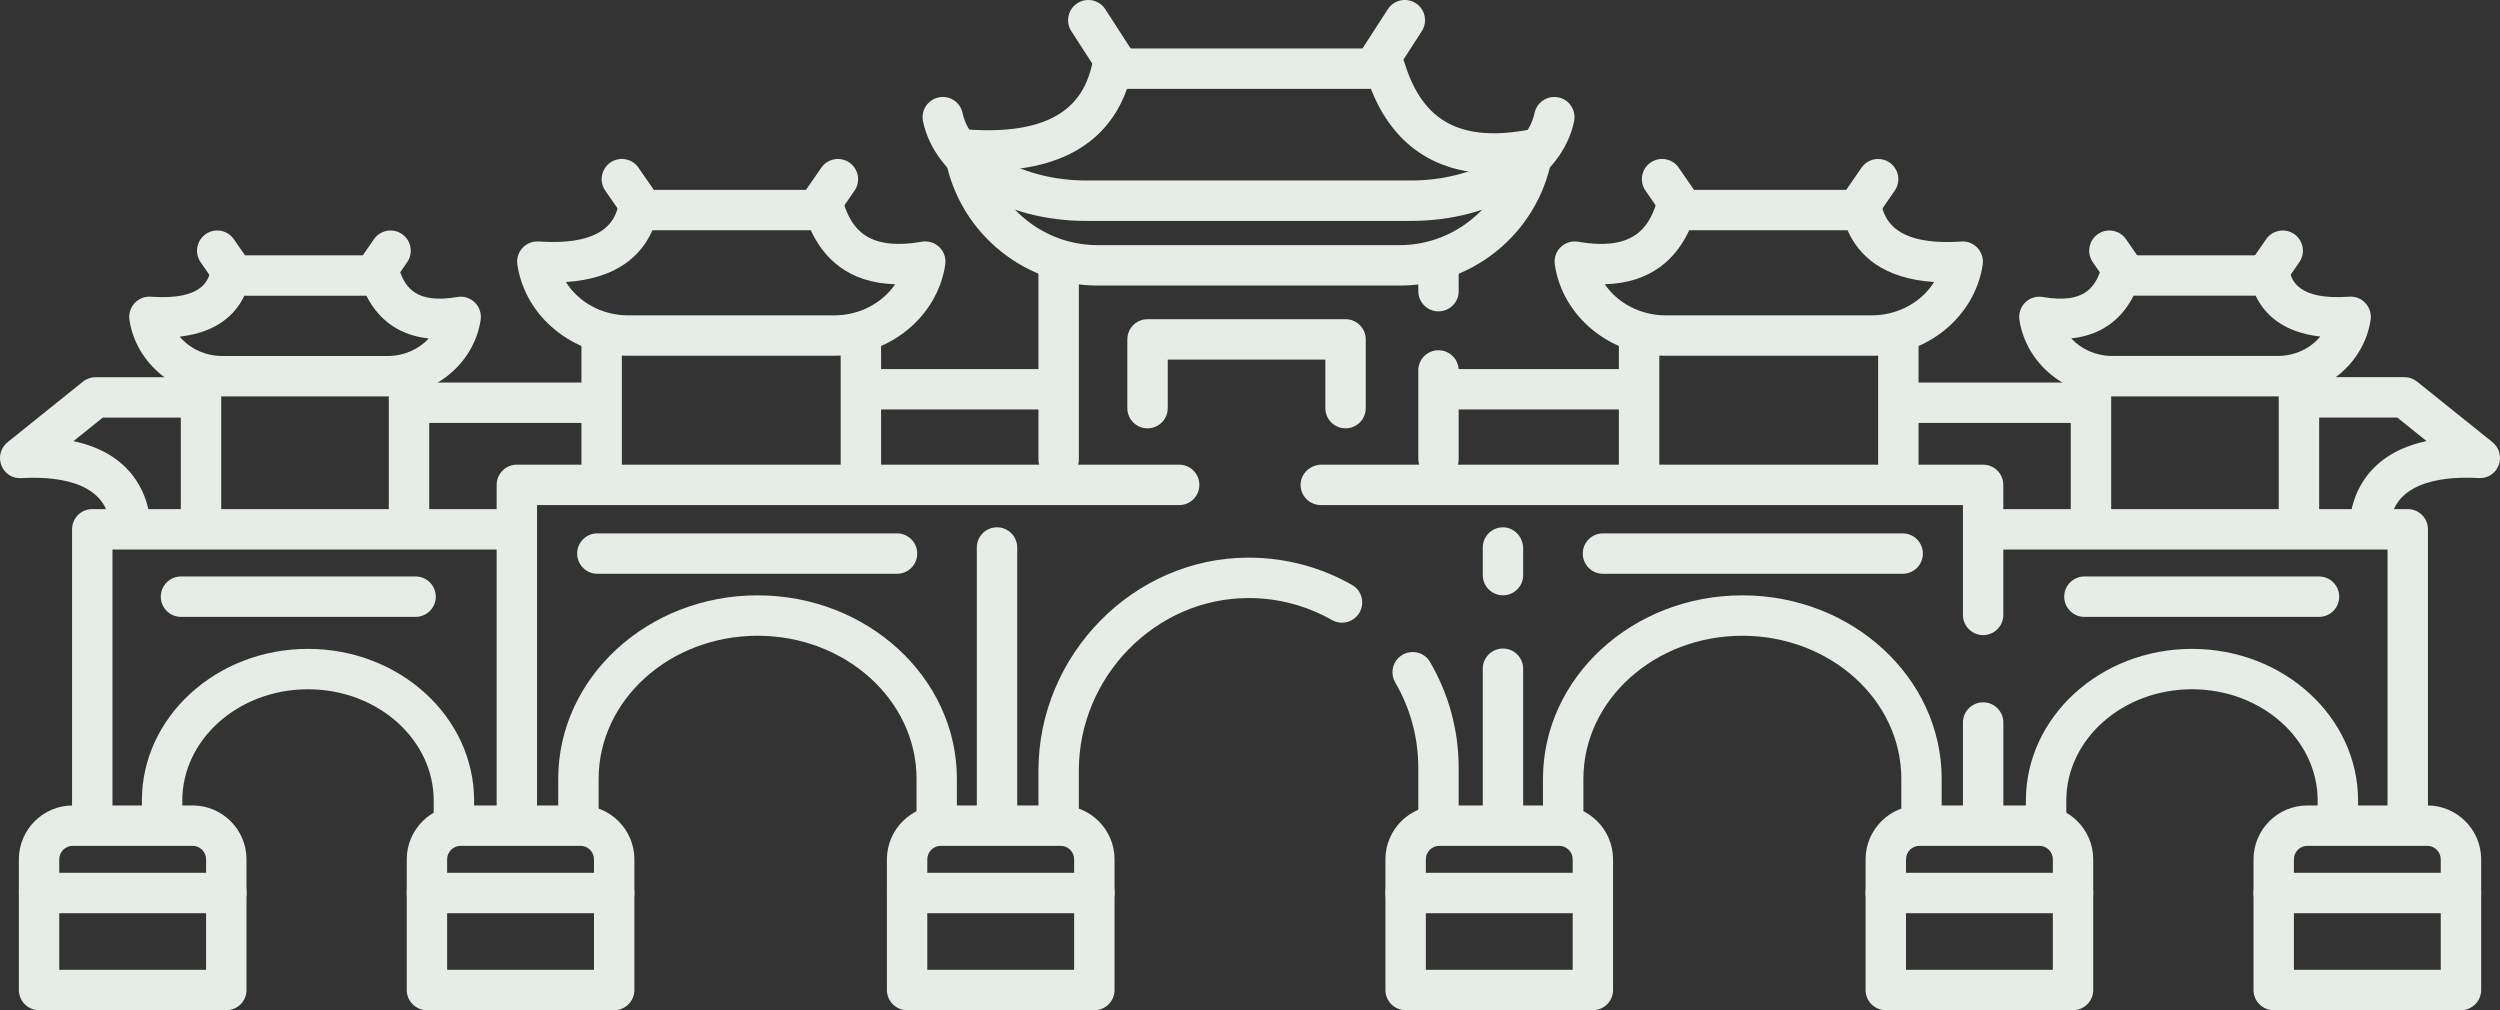
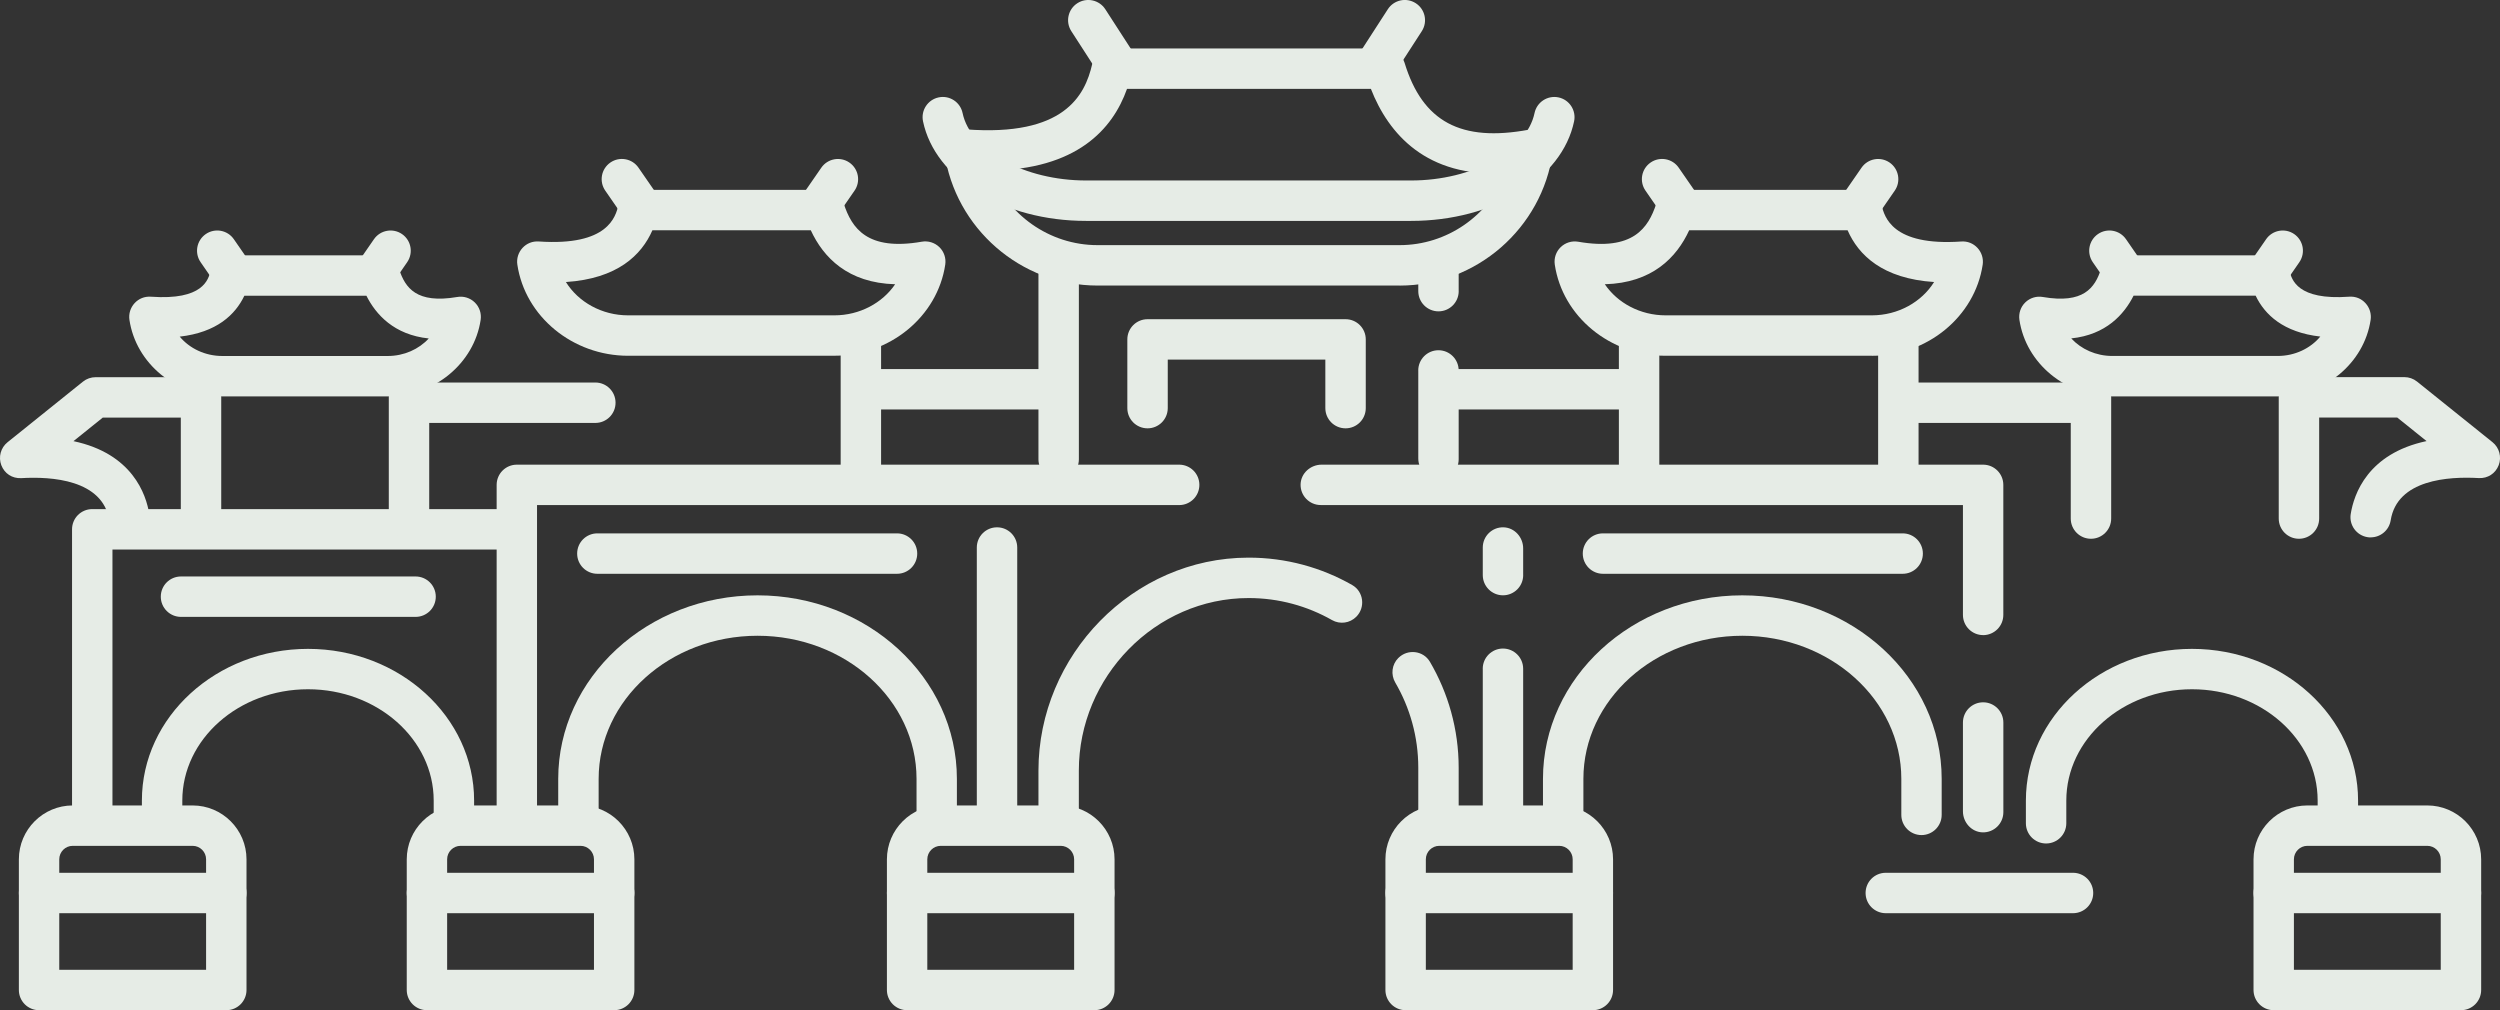
<svg xmlns="http://www.w3.org/2000/svg" id="_レイヤー_2" data-name="レイヤー 2" viewBox="0 0 764.48 308.91">
  <rect x="0" y="0" width="764.48" height="308.91" fill="#333333" stroke="none" />
  <defs>
    <style>
      .cls-1 {
        fill: #e6ece6;
        stroke-width: 0px;
      }
    </style>
  </defs>
  <g id="_デザイン1" data-name="デザイン1">
    <g>
      <path class="cls-1" d="m286.45,255.36c-3.41,0-6.18-2.76-6.18-6.18v-11.01c0-24.13-21.8-43.76-48.61-43.76s-48.6,19.63-48.6,43.76v11.01c0,3.41-2.76,6.18-6.18,6.18s-6.18-2.76-6.18-6.18v-11.01c0-30.95,27.35-56.12,60.95-56.12s60.96,25.17,60.96,56.12v11.01c0,3.41-2.76,6.18-6.18,6.18Z" />
      <path class="cls-1" d="m334.64,308.91h-57.25c-3.41,0-6.18-2.76-6.18-6.18v-39.95c0-9.08,7.39-16.48,16.47-16.48h36.66c9.08,0,16.48,7.39,16.48,16.48v39.95c0,3.41-2.76,6.18-6.18,6.18Zm-51.07-12.36h44.89v-33.78c0-2.27-1.85-4.12-4.12-4.12h-36.66c-2.27,0-4.12,1.85-4.12,4.12v33.78Z" />
      <path class="cls-1" d="m334.64,279.25h-57.25c-3.41,0-6.18-2.76-6.18-6.18s2.76-6.18,6.18-6.18h57.25c3.41,0,6.18,2.76,6.18,6.18s-2.76,6.18-6.18,6.18Z" />
      <path class="cls-1" d="m304.88,254.54c-3.41,0-6.18-2.76-6.18-6.18v-80.93c0-3.41,2.76-6.18,6.18-6.18s6.18,2.76,6.18,6.18v80.93c0,3.41-2.76,6.18-6.18,6.18Z" />
      <path class="cls-1" d="m138.8,257.93c-3.41,0-6.18-2.76-6.18-6.18v-6.94c0-18.77-17.25-34.04-38.44-34.04s-38.43,15.27-38.43,34.04v6.94c0,3.41-2.76,6.18-6.18,6.18s-6.18-2.76-6.18-6.18v-6.94c0-25.58,22.78-46.39,50.79-46.39s50.8,20.81,50.8,46.39v6.94c0,3.41-2.76,6.18-6.18,6.18Z" />
      <path class="cls-1" d="m187.81,308.91h-57.25c-3.41,0-6.18-2.76-6.18-6.18v-39.95c0-9.08,7.39-16.48,16.47-16.48h36.66c9.08,0,16.48,7.39,16.48,16.48v39.95c0,3.41-2.76,6.18-6.18,6.18Zm-51.07-12.36h44.89v-33.78c0-2.27-1.85-4.12-4.12-4.12h-36.66c-2.27,0-4.12,1.85-4.12,4.12v33.78Z" />
      <path class="cls-1" d="m187.81,279.25h-57.25c-3.41,0-6.18-2.76-6.18-6.18s2.76-6.18,6.18-6.18h57.25c3.41,0,6.18,2.76,6.18,6.18s-2.76,6.18-6.18,6.18Z" />
      <path class="cls-1" d="m69.2,308.91H11.95c-3.41,0-6.18-2.76-6.18-6.18v-39.95c0-9.08,7.39-16.48,16.47-16.48h36.66c9.08,0,16.48,7.39,16.48,16.48v39.95c0,3.41-2.76,6.18-6.18,6.18Zm-51.07-12.36h44.89v-33.78c0-2.27-1.85-4.12-4.12-4.12H22.24c-2.27,0-4.12,1.85-4.12,4.12v33.78Z" />
      <path class="cls-1" d="m69.2,279.25H11.95c-3.41,0-6.18-2.76-6.18-6.18s2.76-6.18,6.18-6.18h57.25c3.41,0,6.18,2.76,6.18,6.18s-2.76,6.18-6.18,6.18Z" />
      <path class="cls-1" d="m158.05,254.54c-3.41,0-6.18-2.76-6.18-6.18v-100.09c0-3.41,2.76-6.18,6.18-6.18h202.53c3.41,0,6.18,2.76,6.18,6.18s-2.76,6.18-6.18,6.18h-196.36v93.91c0,3.41-2.76,6.18-6.18,6.18Z" />
      <path class="cls-1" d="m28.21,253.3c-3.41,0-6.18-2.76-6.18-6.18v-85.26c0-3.41,2.76-6.18,6.18-6.18h127.89c3.41,0,6.18,2.76,6.18,6.18s-2.76,6.18-6.18,6.18H34.39v79.08c0,3.41-2.76,6.18-6.18,6.18Z" />
      <path class="cls-1" d="m323.73,146.63c-3.41,0-6.18-2.76-6.18-6.18v-57.05c0-3.41,2.76-6.18,6.18-6.18s6.18,2.76,6.18,6.18v57.05c0,3.41-2.76,6.18-6.18,6.18Z" />
      <path class="cls-1" d="m428,87.32h-92.39c-23.45,0-43.58-17.52-46.83-40.75-.26-1.85.34-3.72,1.61-5.08,1.29-1.36,3.14-2.11,4.98-1.93,29.99,2.26,36.39-10.29,38.61-19.94.65-2.8,3.15-4.79,6.02-4.79h83.6c2.72,0,5.12,1.78,5.91,4.38,5.49,18.02,17.23,24.33,38.06,20.44,1.98-.36,3.97.23,5.4,1.61,1.44,1.37,2.13,3.35,1.85,5.32-3.25,23.23-23.38,40.75-46.83,40.75Zm-125.13-35.15c5,13.4,17.98,22.79,32.74,22.79h92.39c14.47,0,27.23-9.03,32.43-22.01-24.26,1.45-35.85-12.05-41.22-25.77h-74.58c-4.38,12.36-15.39,24.69-41.76,24.98Z" />
      <path class="cls-1" d="m431.5,67.55h-99.4c-25.21,0-46.17-12.81-49.85-30.46-.69-3.34,1.45-6.61,4.79-7.31,3.35-.7,6.61,1.45,7.31,4.79,2.41,11.56,18.99,20.62,37.75,20.62h99.4c18.76,0,35.34-9.06,37.75-20.62.7-3.34,3.97-5.48,7.31-4.79,3.34.69,5.48,3.97,4.79,7.31-3.68,17.65-24.64,30.46-49.85,30.46Z" />
      <path class="cls-1" d="m342.11,26.77c-2.03,0-4.01-1-5.2-2.82l-9.31-14.42c-1.85-2.87-1.02-6.69,1.84-8.54,2.87-1.86,6.69-1.03,8.55,1.83l9.32,14.42c1.85,2.87,1.02,6.69-1.84,8.54-1.04.67-2.2.99-3.35.99Z" />
      <path class="cls-1" d="m420.26,26.77c-1.15,0-2.31-.32-3.35-.99-2.86-1.85-3.69-5.67-1.84-8.54l9.32-14.42c1.86-2.87,5.67-3.69,8.55-1.83,2.86,1.85,3.69,5.67,1.84,8.54l-9.32,14.42c-1.19,1.83-3.17,2.82-5.2,2.82Z" />
-       <path class="cls-1" d="m183.98,151.57c-3.41,0-6.18-2.76-6.18-6.18v-41.34c0-3.41,2.76-6.18,6.18-6.18s6.18,2.76,6.18,6.18v41.34c0,3.41-2.76,6.18-6.18,6.18Z" />
      <path class="cls-1" d="m263.25,151.57c-3.41,0-6.18-2.76-6.18-6.18v-41.34c0-3.41,2.76-6.18,6.18-6.18s6.18,2.76,6.18,6.18v41.34c0,3.41-2.76,6.18-6.18,6.18Z" />
      <path class="cls-1" d="m255.15,108.79h-63.06c-16.95,0-31.52-11.98-33.89-27.87-.28-1.85.31-3.73,1.58-5.11,1.27-1.37,3.03-2.1,4.98-1.97,21.27,1.46,23.49-7.65,24.34-11.09.68-2.76,3.16-4.7,6-4.7h57.06c2.67,0,5.04,1.72,5.87,4.26,2.41,7.37,7.09,14.53,23.85,11.6,1.95-.34,3.95.28,5.38,1.67,1.42,1.39,2.08,3.37,1.79,5.33-2.37,15.89-16.94,27.87-33.89,27.87Zm-82.1-22.55c3.8,6.12,10.99,10.19,19.03,10.19h63.06c7.74,0,14.69-3.78,18.59-9.51-14.49-.4-21.95-8.2-25.79-16.5h-48.44c-3.32,7.58-10.68,14.79-26.44,15.82Z" />
      <path class="cls-1" d="m196.53,70.16c-1.96,0-3.89-.93-5.09-2.67l-6.36-9.2c-1.94-2.81-1.24-6.65,1.57-8.59,2.8-1.94,6.66-1.23,8.59,1.57l6.36,9.2c1.94,2.8,1.24,6.65-1.57,8.59-1.07.74-2.29,1.09-3.5,1.09Z" />
      <path class="cls-1" d="m249.86,70.16c-1.21,0-2.44-.36-3.5-1.09-2.81-1.94-3.51-5.79-1.57-8.59l6.36-9.2c1.94-2.8,5.79-3.51,8.59-1.57,2.81,1.94,3.51,5.79,1.57,8.59l-6.36,9.2c-1.2,1.74-3.12,2.67-5.09,2.67Z" />
      <path class="cls-1" d="m61.47,164.75c-3.41,0-6.18-2.76-6.18-6.18v-42.38c0-3.41,2.76-6.18,6.18-6.18s6.18,2.76,6.18,6.18v42.38c0,3.41-2.76,6.18-6.18,6.18Z" />
      <path class="cls-1" d="m125.07,164.75c-3.41,0-6.18-2.76-6.18-6.18v-42.38c0-3.41,2.76-6.18,6.18-6.18s6.18,2.76,6.18,6.18v42.38c0,3.41-2.76,6.18-6.18,6.18Z" />
      <path class="cls-1" d="m118.57,121.21h-50.59c-14.2,0-26.41-10.06-28.4-23.4-.28-1.85.31-3.73,1.58-5.11,1.27-1.37,3.01-2.1,4.98-1.97,15.99,1.15,17.58-5.24,18.26-7.96.68-2.76,3.15-4.7,6-4.7h45.78c2.67,0,5.04,1.72,5.87,4.27,1.86,5.69,5.3,10.61,17.76,8.48,1.94-.35,3.96.28,5.37,1.66,1.43,1.39,2.09,3.37,1.8,5.33-1.99,13.34-14.19,23.4-28.4,23.4Zm-63.62-18.28c3.01,3.62,7.78,5.93,13.03,5.93h50.59c4.98,0,9.52-2.07,12.54-5.36-10.63-1.11-16.18-7.34-19.06-13.06h-37.33c-2.78,5.81-8.45,11.21-19.77,12.5Z" />
      <path class="cls-1" d="m71.54,90.22c-1.97,0-3.89-.93-5.09-2.66l-5.1-7.38c-1.94-2.81-1.24-6.66,1.57-8.6,2.8-1.94,6.66-1.23,8.59,1.57l5.1,7.38c1.94,2.81,1.24,6.66-1.57,8.6-1.07.74-2.29,1.09-3.5,1.09Z" />
      <path class="cls-1" d="m114.32,90.22c-1.21,0-2.43-.36-3.5-1.09-2.81-1.94-3.51-5.79-1.57-8.6l5.1-7.38c1.94-2.8,5.79-3.5,8.59-1.57,2.81,1.94,3.51,5.79,1.57,8.6l-5.1,7.38c-1.2,1.73-3.12,2.66-5.09,2.66Z" />
      <path class="cls-1" d="m321.67,125.21h-56.43c-3.41,0-6.18-2.76-6.18-6.18s2.76-6.18,6.18-6.18h56.43c3.41,0,6.18,2.76,6.18,6.18s-2.76,6.18-6.18,6.18Z" />
      <path class="cls-1" d="m39.53,164.34c-2.98,0-5.61-2.16-6.1-5.2-1.99-12.51-17.75-13.47-26.89-12.93-2.87.15-5.16-1.44-6.13-3.94-.96-2.51-.2-5.35,1.9-7.04l23.06-18.53c1.1-.88,2.47-1.36,3.87-1.36h30.07c3.41,0,6.18,2.76,6.18,6.18s-2.76,6.18-6.18,6.18h-27.89l-8.95,7.2c18,3.82,22.21,16.22,23.18,22.31.54,3.37-1.76,6.54-5.13,7.07-.33.05-.66.08-.98.08Z" />
      <path class="cls-1" d="m182.05,129.33h-53.96c-3.41,0-6.18-2.76-6.18-6.18s2.76-6.18,6.18-6.18h53.96c3.41,0,6.18,2.76,6.18,6.18s-2.76,6.18-6.18,6.18Z" />
      <path class="cls-1" d="m274.3,175.46h-91.63c-3.41,0-6.18-2.76-6.18-6.18s2.76-6.18,6.18-6.18h91.63c3.41,0,6.18,2.76,6.18,6.18s-2.76,6.18-6.18,6.18Z" />
      <path class="cls-1" d="m127.08,188.64H55.35c-3.41,0-6.18-2.76-6.18-6.18s2.76-6.18,6.18-6.18h71.73c3.41,0,6.18,2.76,6.18,6.18s-2.76,6.18-6.18,6.18Z" />
      <path class="cls-1" d="m587.59,255.36c-3.41,0-6.18-2.76-6.18-6.18v-11.01c0-24.13-21.8-43.76-48.61-43.76s-48.61,19.63-48.61,43.76v11.01c0,3.41-2.76,6.18-6.18,6.18s-6.18-2.76-6.18-6.18v-11.01c0-30.95,27.35-56.12,60.96-56.12s60.96,25.17,60.96,56.12v11.01c0,3.41-2.76,6.18-6.18,6.18Z" />
      <path class="cls-1" d="m487.08,308.91h-57.25c-3.41,0-6.18-2.76-6.18-6.18v-39.95c0-9.08,7.4-16.48,16.48-16.48h36.66c9.08,0,16.47,7.39,16.47,16.48v39.95c0,3.41-2.76,6.18-6.18,6.18Zm-51.07-12.36h44.9v-33.78c0-2.27-1.85-4.12-4.12-4.12h-36.66c-2.27,0-4.12,1.85-4.12,4.12v33.78Z" />
      <path class="cls-1" d="m487.08,279.25h-57.25c-3.41,0-6.18-2.76-6.18-6.18s2.76-6.18,6.18-6.18h57.25c3.41,0,6.18,2.76,6.18,6.18s-2.76,6.18-6.18,6.18Z" />
      <path class="cls-1" d="m714.9,257.93c-3.41,0-6.18-2.76-6.18-6.18v-6.94c0-18.77-17.24-34.04-38.43-34.04s-38.43,15.27-38.43,34.04v6.94c0,3.41-2.76,6.18-6.18,6.18s-6.18-2.76-6.18-6.18v-6.94c0-25.58,22.78-46.39,50.79-46.39s50.79,20.81,50.79,46.39v6.94c0,3.41-2.76,6.18-6.18,6.18Z" />
-       <path class="cls-1" d="m633.91,308.91h-57.25c-3.41,0-6.18-2.76-6.18-6.18v-39.95c0-9.08,7.4-16.48,16.48-16.48h36.66c9.08,0,16.47,7.39,16.47,16.48v39.95c0,3.41-2.76,6.18-6.18,6.18Zm-51.07-12.36h44.9v-33.78c0-2.27-1.84-4.12-4.12-4.12h-36.66c-2.27,0-4.12,1.85-4.12,4.12v33.78Z" />
      <path class="cls-1" d="m633.91,279.25h-57.25c-3.41,0-6.18-2.76-6.18-6.18s2.76-6.18,6.18-6.18h57.25c3.41,0,6.18,2.76,6.18,6.18s-2.76,6.18-6.18,6.18Z" />
      <path class="cls-1" d="m752.54,308.91h-57.25c-3.41,0-6.18-2.76-6.18-6.18v-39.95c0-9.08,7.39-16.48,16.47-16.48h36.66c9.08,0,16.48,7.39,16.48,16.48v39.95c0,3.41-2.76,6.18-6.18,6.18Zm-51.07-12.36h44.89v-33.78c0-2.27-1.85-4.12-4.12-4.12h-36.66c-2.27,0-4.12,1.85-4.12,4.12v33.78Z" />
      <path class="cls-1" d="m752.54,279.25h-57.25c-3.41,0-6.18-2.76-6.18-6.18s2.76-6.18,6.18-6.18h57.25c3.41,0,6.18,2.76,6.18,6.18s-2.76,6.18-6.18,6.18Z" />
-       <path class="cls-1" d="m736.27,253.3c-3.41,0-6.18-2.76-6.18-6.18v-79.08h-121.71c-3.41,0-6.18-2.76-6.18-6.18s2.76-6.18,6.18-6.18h127.89c3.41,0,6.18,2.76,6.18,6.18v85.26c0,3.41-2.76,6.18-6.18,6.18Z" />
      <path class="cls-1" d="m580.5,151.57c-3.41,0-6.18-2.76-6.18-6.18v-41.34c0-3.41,2.76-6.18,6.18-6.18s6.18,2.76,6.18,6.18v41.34c0,3.41-2.76,6.18-6.18,6.18Z" />
      <path class="cls-1" d="m501.22,151.57c-3.41,0-6.18-2.76-6.18-6.18v-41.34c0-3.41,2.76-6.18,6.18-6.18s6.18,2.76,6.18,6.18v41.34c0,3.41-2.76,6.18-6.18,6.18Z" />
      <path class="cls-1" d="m572.39,108.79h-63.06c-16.95,0-31.52-11.98-33.89-27.87-.29-1.96.37-3.95,1.79-5.33,1.42-1.39,3.42-2.01,5.38-1.67,16.77,2.91,21.44-4.23,23.85-11.6.83-2.54,3.2-4.26,5.87-4.26h57.06c2.84,0,5.32,1.94,6,4.7.84,3.44,3.14,12.55,24.34,11.09,1.93-.14,3.71.59,4.98,1.97,1.27,1.37,1.85,3.25,1.58,5.11-2.38,15.89-16.94,27.87-33.9,27.87Zm-81.65-21.87c3.89,5.74,10.85,9.51,18.59,9.51h63.06c8.05,0,15.24-4.08,19.04-10.19-15.77-1.03-23.13-8.24-26.45-15.82h-48.44c-3.83,8.3-11.3,16.11-25.79,16.5Z" />
      <path class="cls-1" d="m567.95,70.16c-1.21,0-2.44-.36-3.5-1.09-2.81-1.94-3.51-5.79-1.57-8.59l6.36-9.2c1.93-2.8,5.78-3.51,8.59-1.57,2.81,1.94,3.51,5.79,1.57,8.59l-6.36,9.2c-1.19,1.74-3.12,2.67-5.09,2.67Z" />
      <path class="cls-1" d="m514.62,70.16c-1.97,0-3.89-.93-5.09-2.67l-6.36-9.2c-1.94-2.81-1.24-6.65,1.57-8.59,2.8-1.94,6.66-1.23,8.59,1.57l6.36,9.2c1.94,2.8,1.24,6.65-1.57,8.59-1.07.74-2.29,1.09-3.5,1.09Z" />
      <path class="cls-1" d="m703,164.75c-3.41,0-6.18-2.76-6.18-6.18v-42.38c0-3.41,2.76-6.18,6.18-6.18s6.18,2.76,6.18,6.18v42.38c0,3.41-2.76,6.18-6.18,6.18Z" />
      <path class="cls-1" d="m639.4,164.75c-3.41,0-6.18-2.76-6.18-6.18v-42.38c0-3.41,2.76-6.18,6.18-6.18s6.18,2.76,6.18,6.18v42.38c0,3.41-2.76,6.18-6.18,6.18Z" />
      <path class="cls-1" d="m696.51,121.21h-50.59c-14.2,0-26.41-10.06-28.4-23.4-.29-1.96.37-3.95,1.79-5.33,1.42-1.39,3.43-2.01,5.38-1.66,12.44,2.14,15.9-2.79,17.76-8.48.83-2.54,3.2-4.27,5.87-4.27h45.78c2.84,0,5.32,1.94,6,4.69.67,2.73,2.38,9.12,18.26,7.97,1.97-.14,3.71.59,4.98,1.97,1.27,1.38,1.85,3.26,1.58,5.11-1.99,13.34-14.2,23.4-28.4,23.4Zm-63.13-17.72c3.03,3.29,7.56,5.36,12.53,5.36h50.59c5.25,0,10.02-2.31,13.03-5.93-11.31-1.29-16.99-6.69-19.77-12.5h-37.33c-2.88,5.72-8.43,11.96-19.06,13.06Z" />
      <path class="cls-1" d="m692.93,90.22c-1.21,0-2.44-.36-3.5-1.09-2.81-1.94-3.51-5.79-1.57-8.6l5.1-7.38c1.93-2.8,5.79-3.5,8.59-1.57,2.81,1.94,3.51,5.79,1.57,8.6l-5.1,7.38c-1.2,1.73-3.12,2.66-5.09,2.66Z" />
      <path class="cls-1" d="m650.15,90.22c-1.96,0-3.89-.93-5.09-2.66l-5.1-7.38c-1.94-2.81-1.24-6.66,1.57-8.6,2.81-1.94,6.66-1.23,8.59,1.57l5.1,7.38c1.94,2.81,1.24,6.66-1.57,8.6-1.07.74-2.29,1.09-3.5,1.09Z" />
      <path class="cls-1" d="m499.24,125.21h-56.43c-3.41,0-6.18-2.76-6.18-6.18s2.76-6.18,6.18-6.18h56.43c3.41,0,6.18,2.76,6.18,6.18s-2.76,6.18-6.18,6.18Z" />
      <path class="cls-1" d="m724.94,164.34c-.32,0-.65-.02-.98-.08-3.37-.54-5.67-3.71-5.13-7.07.97-6.09,5.19-18.48,23.19-22.31l-8.96-7.2h-27.89c-3.41,0-6.18-2.76-6.18-6.18s2.76-6.18,6.18-6.18h30.07c1.4,0,2.77.48,3.87,1.36l23.07,18.53c2.1,1.68,2.86,4.53,1.9,7.04-.97,2.51-3.31,4.1-6.13,3.94-9.17-.53-24.91.42-26.9,12.93-.49,3.04-3.12,5.2-6.1,5.2Z" />
      <path class="cls-1" d="m636.39,129.33h-53.96c-3.41,0-6.18-2.76-6.18-6.18s2.76-6.18,6.18-6.18h53.96c3.41,0,6.18,2.76,6.18,6.18s-2.76,6.18-6.18,6.18Z" />
      <path class="cls-1" d="m581.82,175.46h-91.64c-3.41,0-6.18-2.76-6.18-6.18s2.76-6.18,6.18-6.18h91.64c3.41,0,6.18,2.76,6.18,6.18s-2.76,6.18-6.18,6.18Z" />
-       <path class="cls-1" d="m709.13,188.64h-71.73c-3.41,0-6.18-2.76-6.18-6.18s2.76-6.18,6.18-6.18h71.73c3.41,0,6.18,2.76,6.18,6.18s-2.76,6.18-6.18,6.18Z" />
      <path class="cls-1" d="m411.46,130.98c-3.41,0-6.18-2.76-6.18-6.18v-14.83h-48.19v14.83c0,3.41-2.76,6.18-6.18,6.18s-6.18-2.76-6.18-6.18v-21.01c0-3.41,2.76-6.18,6.18-6.18h60.55c3.41,0,6.18,2.76,6.18,6.18v21.01c0,3.41-2.76,6.18-6.18,6.18Z" />
      <g>
        <path class="cls-1" d="m606.42,194.22h0c3.41,0,6.18-2.77,6.18-6.18v-39.77c0-3.41-2.77-6.18-6.18-6.18h-202.28c-3.38,0-6.33,2.61-6.43,5.99-.1,3.5,2.7,6.36,6.18,6.36h196.36v33.59c0,3.41,2.77,6.18,6.18,6.18Z" />
        <path class="cls-1" d="m600.25,220.94v27.16c0,3.38,2.61,6.33,5.99,6.43,3.5.1,6.37-2.7,6.37-6.17v-27.42c0-3.41-2.77-6.18-6.18-6.18h0c-3.41,0-6.18,2.77-6.18,6.18Z" />
      </g>
      <g>
        <path class="cls-1" d="m465.77,175.87v-8.19c0-3.38-2.61-6.33-5.99-6.43-3.5-.1-6.36,2.7-6.36,6.17v8.44c0,3.41,2.77,6.18,6.18,6.18h0c3.41,0,6.18-2.77,6.18-6.18Z" />
        <path class="cls-1" d="m453.42,204.5v43.61c0,3.38,2.61,6.33,5.99,6.43s6.36-2.7,6.36-6.17v-43.87c0-3.41-2.77-6.18-6.18-6.18h0c-3.41,0-6.18,2.77-6.18,6.18Z" />
      </g>
      <g>
        <path class="cls-1" d="m446.05,89.03v-5.37c0-3.38-2.61-6.33-5.99-6.43-3.5-.1-6.36,2.7-6.36,6.17v5.63c0,3.41,2.77,6.18,6.18,6.18h0c3.41,0,6.18-2.77,6.18-6.18Z" />
        <path class="cls-1" d="m433.7,113.28v26.91c0,3.38,2.61,6.33,5.99,6.43,3.5.1,6.36-2.7,6.36-6.17v-27.17c0-3.41-2.77-6.18-6.18-6.18h0c-3.41,0-6.18,2.77-6.18,6.18Z" />
      </g>
      <g>
        <path class="cls-1" d="m413.5,178.9c-9.38-5.35-20.23-8.4-31.78-8.38-35.3.05-64.17,29.85-64.17,65.14v13.27c0,3.38,2.61,6.33,5.99,6.43,3.5.1,6.36-2.7,6.36-6.17v-13.59c0-28.57,23.37-52.74,51.93-52.72,9.27,0,17.97,2.46,25.5,6.74,2.41,1.37,5.44.95,7.4-1.01h0c2.86-2.86,2.27-7.71-1.24-9.71Z" />
        <path class="cls-1" d="m427.6,201.2h0c-2,2-2.36,5.08-.94,7.52,4.47,7.66,7.04,16.56,7.04,26.05v14.16c0,3.38,2.61,6.33,5.99,6.43s6.36-2.7,6.36-6.17v-14.41c0-11.8-3.21-22.87-8.78-32.39-2.03-3.47-6.83-4.03-9.67-1.18Z" />
      </g>
    </g>
  </g>
</svg>